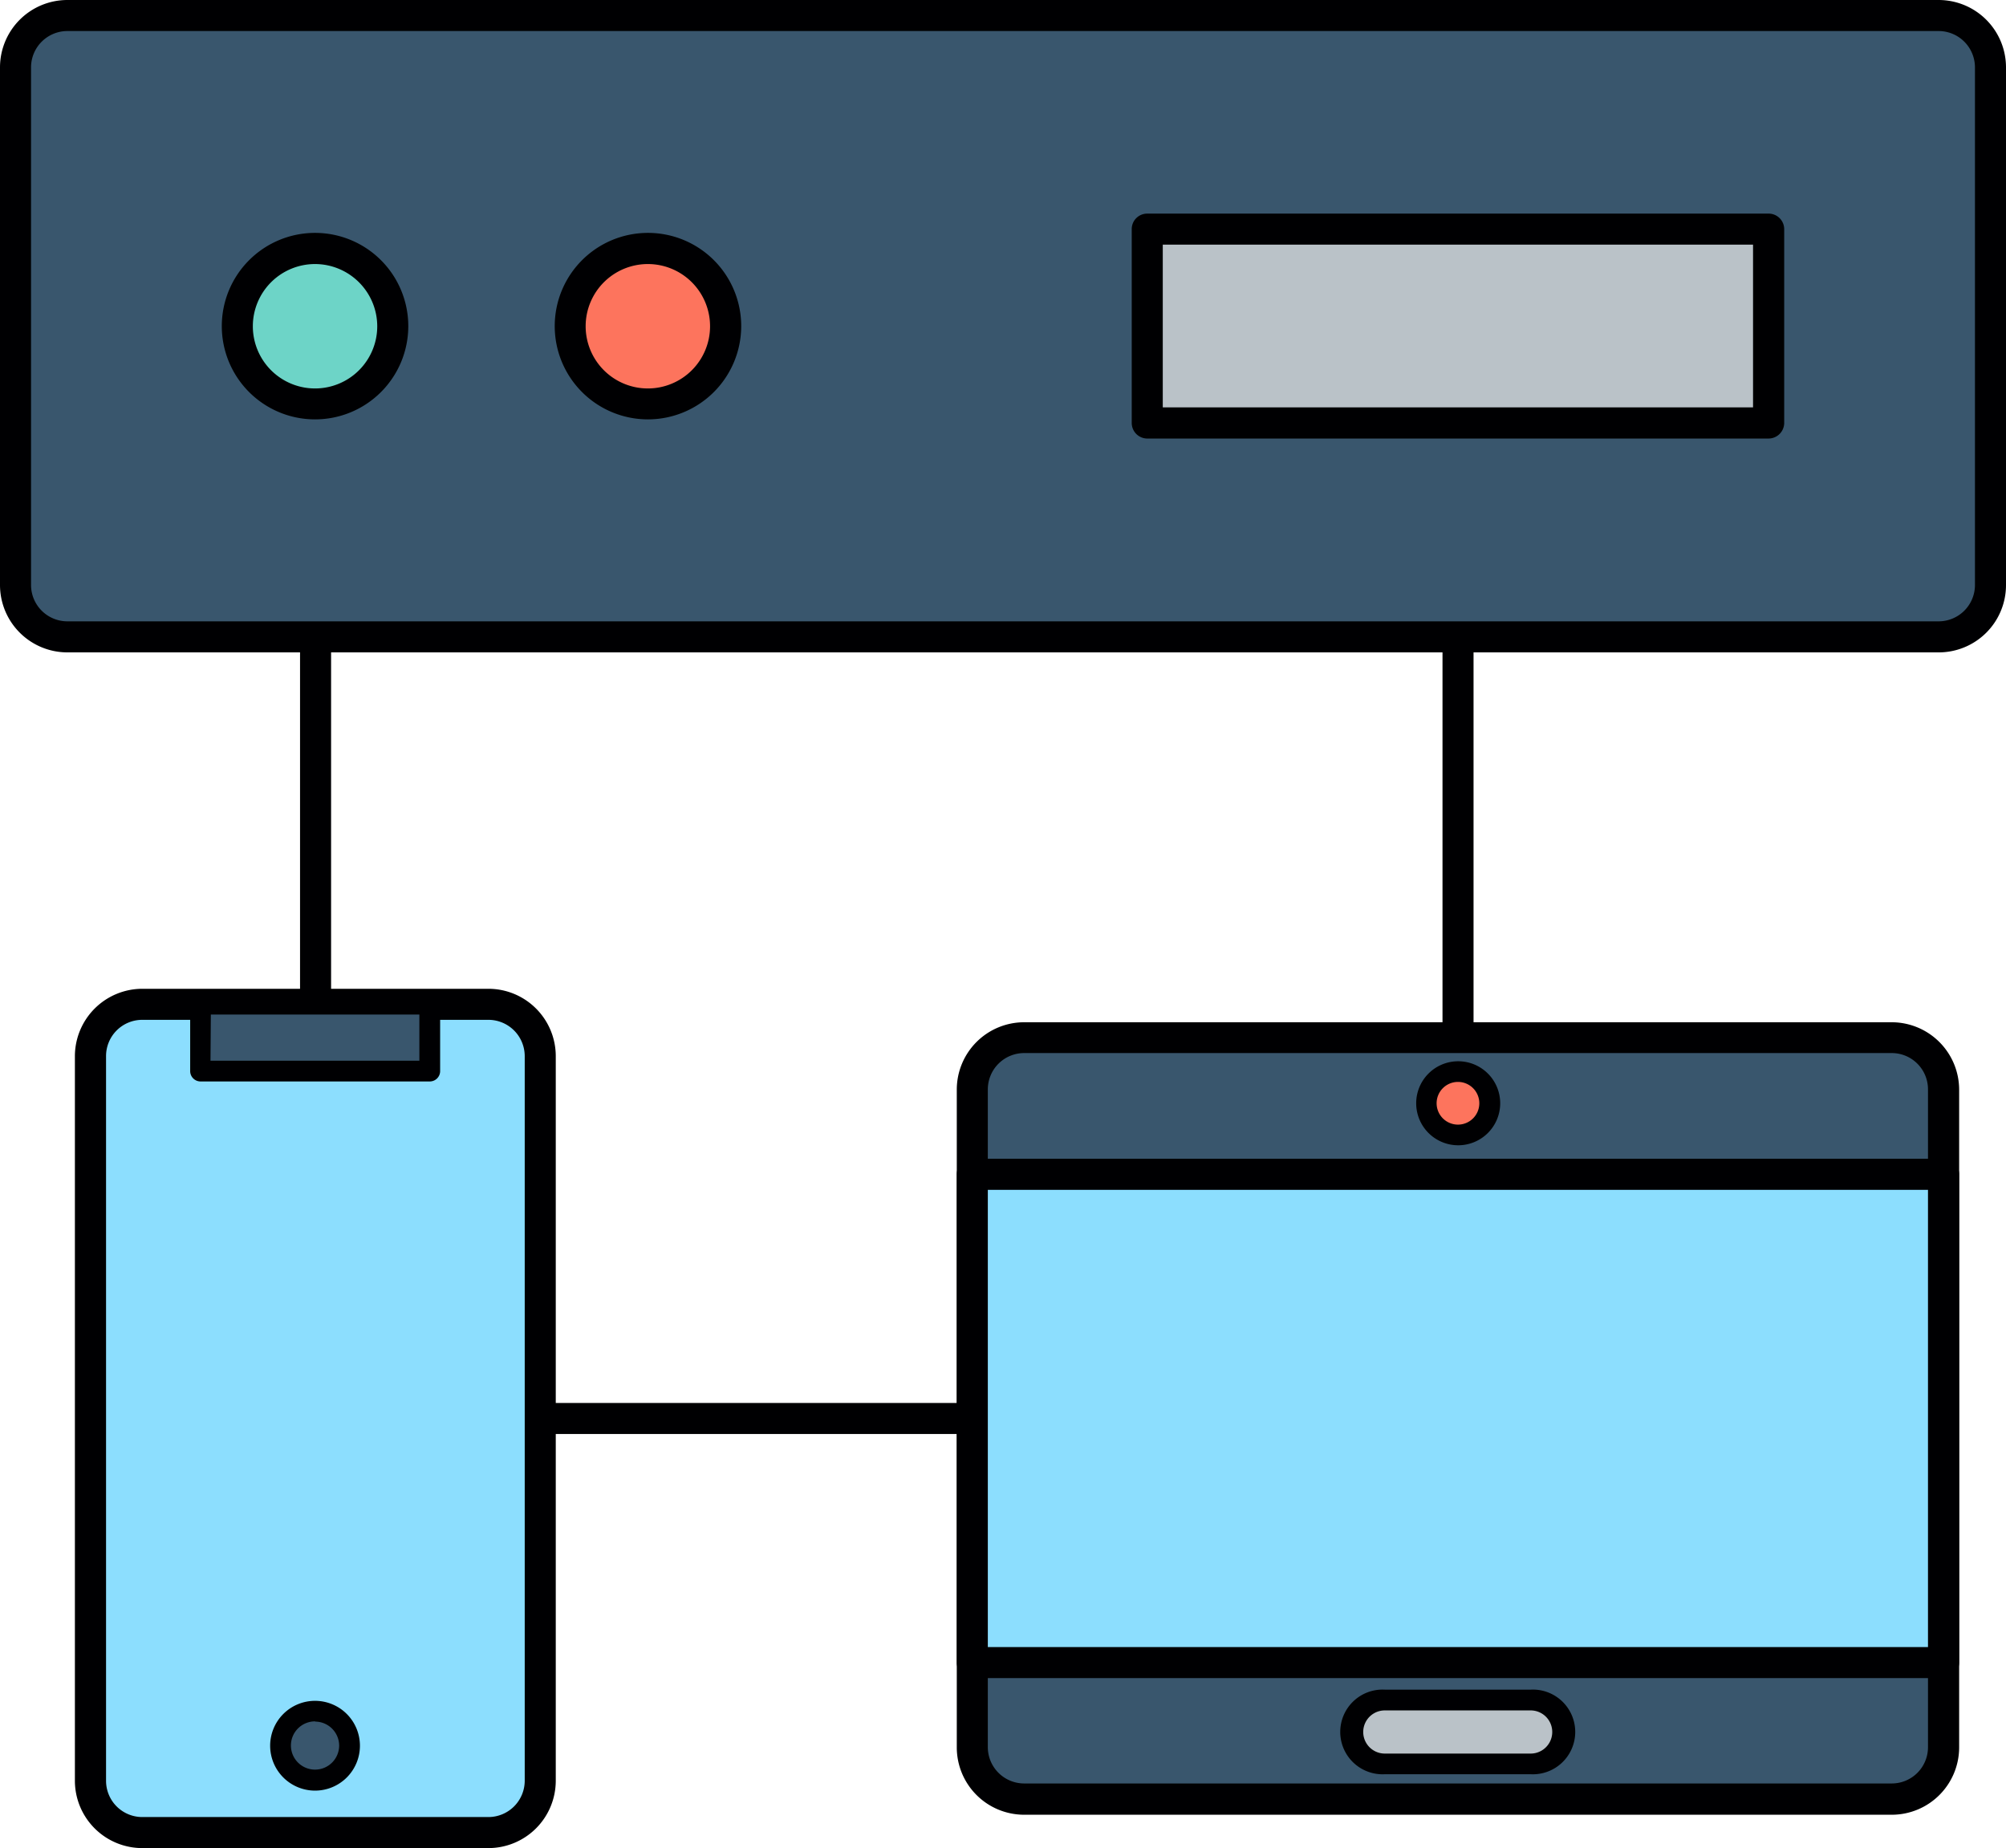
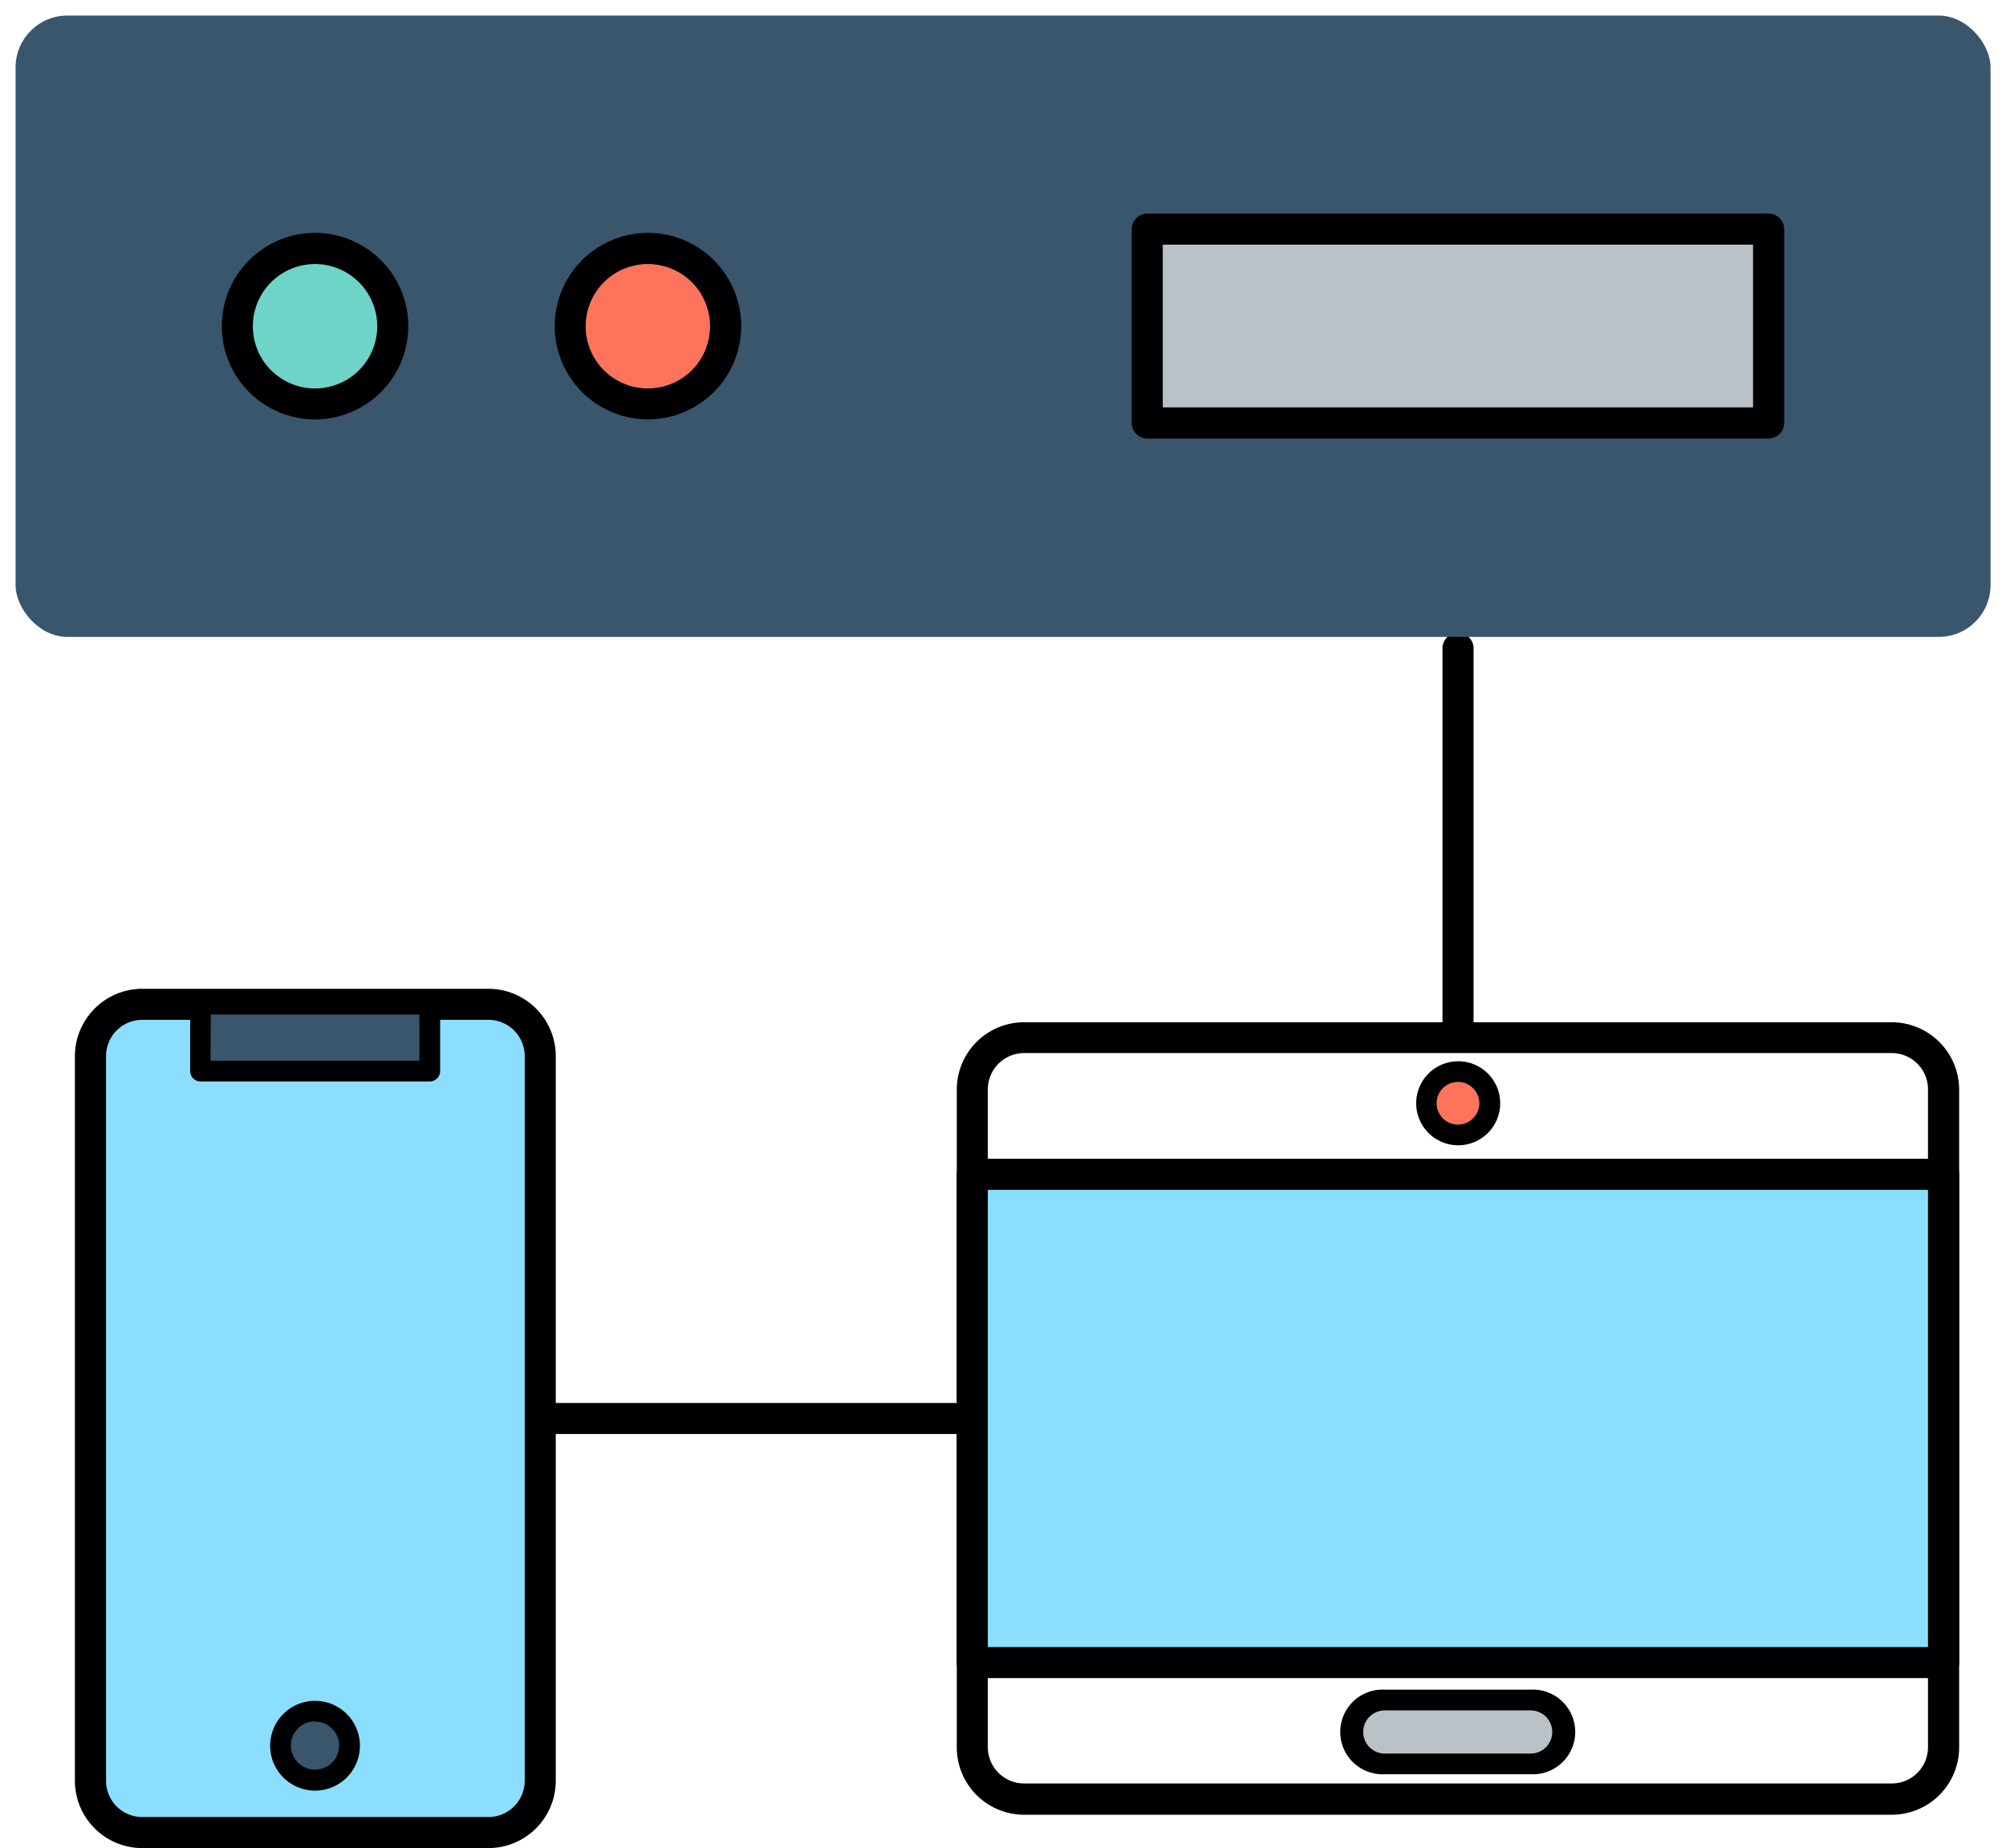
<svg xmlns="http://www.w3.org/2000/svg" viewBox="0 0 173.83 160.14">
  <defs>
    <style>.cls-1{fill:#000002;}.cls-2{fill:#8cdefe;}.cls-3{fill:#39566d;}.cls-4{fill:#fd745d;}.cls-5{fill:#bac2c8;}.cls-6{fill:#6dd4c7;}</style>
  </defs>
  <g id="レイヤー_2" data-name="レイヤー 2">
    <g id="Слой_1" data-name="Слой 1">
      <path class="cls-1" d="M126.34,90.15A1.34,1.34,0,0,1,125,88.81V56.3a1.35,1.35,0,1,1,2.69,0V88.81A1.34,1.34,0,0,1,126.34,90.15Z" />
-       <path class="cls-1" d="M27.31,88.37A1.34,1.34,0,0,1,26,87V56.3a1.35,1.35,0,1,1,2.69,0V87A1.34,1.34,0,0,1,27.31,88.37Z" />
      <path class="cls-1" d="M83.76,124.26H46.81a1.35,1.35,0,0,1,0-2.69h37a1.35,1.35,0,0,1,0,2.69Z" />
      <rect class="cls-2" x="7.8" y="87.03" width="39.01" height="71.76" rx="4.49" />
      <path class="cls-1" d="M42.33,160.14h-30a5.84,5.84,0,0,1-5.84-5.83V91.52a5.85,5.85,0,0,1,5.84-5.84h30a5.84,5.84,0,0,1,5.83,5.84v62.79A5.84,5.84,0,0,1,42.33,160.14Zm-30-71.77a3.14,3.14,0,0,0-3.14,3.15v62.79a3.14,3.14,0,0,0,3.14,3.14h30a3.15,3.15,0,0,0,3.14-3.14V91.52a3.15,3.15,0,0,0-3.14-3.15Z" />
      <circle class="cls-3" cx="27.31" cy="151.27" r="2.99" />
      <path class="cls-1" d="M27.31,155.16a3.89,3.89,0,1,1,3.88-3.89A3.89,3.89,0,0,1,27.31,155.16Zm0-6a2.09,2.09,0,1,0,2.08,2.09A2.09,2.09,0,0,0,27.31,149.18Z" />
      <rect class="cls-3" x="17.37" y="87.03" width="19.87" height="5.78" />
      <path class="cls-1" d="M37.24,93.71H17.37a.9.9,0,0,1-.89-.9V87a.89.89,0,0,1,.89-.9H37.24a.9.9,0,0,1,.9.9v5.78A.9.9,0,0,1,37.24,93.71Zm-19-1.8H36.34v-4H18.27Z" />
-       <rect class="cls-3" x="84.26" y="89.92" width="84.17" height="65.98" rx="4.49" />
      <path class="cls-1" d="M163.93,157.25H88.74a5.84,5.84,0,0,1-5.83-5.83v-57a5.84,5.84,0,0,1,5.83-5.84h75.19a5.85,5.85,0,0,1,5.84,5.84v57A5.84,5.84,0,0,1,163.93,157.25Zm-75.19-66a3.15,3.15,0,0,0-3.14,3.15v57a3.15,3.15,0,0,0,3.14,3.14h75.19a3.14,3.14,0,0,0,3.14-3.14v-57a3.14,3.14,0,0,0-3.14-3.15Z" />
      <circle class="cls-4" cx="126.34" cy="95.6" r="2.75" />
      <path class="cls-1" d="M126.34,99.24A3.64,3.64,0,1,1,130,95.6,3.64,3.64,0,0,1,126.34,99.24Zm0-5.49a1.85,1.85,0,1,0,1.85,1.85A1.85,1.85,0,0,0,126.34,93.75Z" />
      <rect class="cls-5" x="117.25" y="147.31" width="18.18" height="5.54" rx="2.77" />
      <path class="cls-1" d="M132.66,153.74H120a3.67,3.67,0,1,1,0-7.33h12.64a3.67,3.67,0,1,1,0,7.33ZM120,148.21a1.87,1.87,0,1,0,0,3.74h12.64a1.87,1.87,0,1,0,0-3.74Z" />
      <rect class="cls-2" x="84.26" y="101.76" width="84.17" height="42.31" />
      <path class="cls-1" d="M168.42,145.41H84.26a1.34,1.34,0,0,1-1.35-1.34V101.76a1.34,1.34,0,0,1,1.35-1.35h84.16a1.35,1.35,0,0,1,1.35,1.35v42.31A1.35,1.35,0,0,1,168.42,145.41ZM85.6,142.72h81.47V103.1H85.6Z" />
      <rect class="cls-3" x="1.35" y="1.35" width="171.14" height="53.84" rx="4.49" />
-       <path class="cls-1" d="M168,56.53H5.83A5.84,5.84,0,0,1,0,50.7V5.83A5.84,5.84,0,0,1,5.83,0H168a5.84,5.84,0,0,1,5.83,5.83V50.7A5.83,5.83,0,0,1,168,56.53ZM5.83,2.69A3.15,3.15,0,0,0,2.69,5.83V50.7a3.15,3.15,0,0,0,3.14,3.14H168a3.15,3.15,0,0,0,3.14-3.14V5.83A3.15,3.15,0,0,0,168,2.69Z" />
      <circle class="cls-6" cx="27.31" cy="28.27" r="6.73" />
      <path class="cls-1" d="M27.31,36.34a8.08,8.08,0,1,1,8.07-8.07A8.08,8.08,0,0,1,27.31,36.34Zm0-13.46a5.39,5.39,0,1,0,5.38,5.39A5.4,5.4,0,0,0,27.31,22.88Z" />
      <circle class="cls-4" cx="56.15" cy="28.27" r="6.73" />
      <path class="cls-1" d="M56.15,36.34a8.08,8.08,0,1,1,8.08-8.07A8.09,8.09,0,0,1,56.15,36.34Zm0-13.46a5.39,5.39,0,1,0,5.38,5.39A5.39,5.39,0,0,0,56.15,22.88Z" />
      <rect class="cls-5" x="99.42" y="19.85" width="53.84" height="16.83" />
      <path class="cls-1" d="M153.26,38H99.42a1.35,1.35,0,0,1-1.35-1.35V19.85a1.34,1.34,0,0,1,1.35-1.34h53.84a1.35,1.35,0,0,1,1.35,1.34V36.68A1.36,1.36,0,0,1,153.26,38Zm-52.5-2.7h51.15V21.2H100.76Z" />
    </g>
  </g>
</svg>